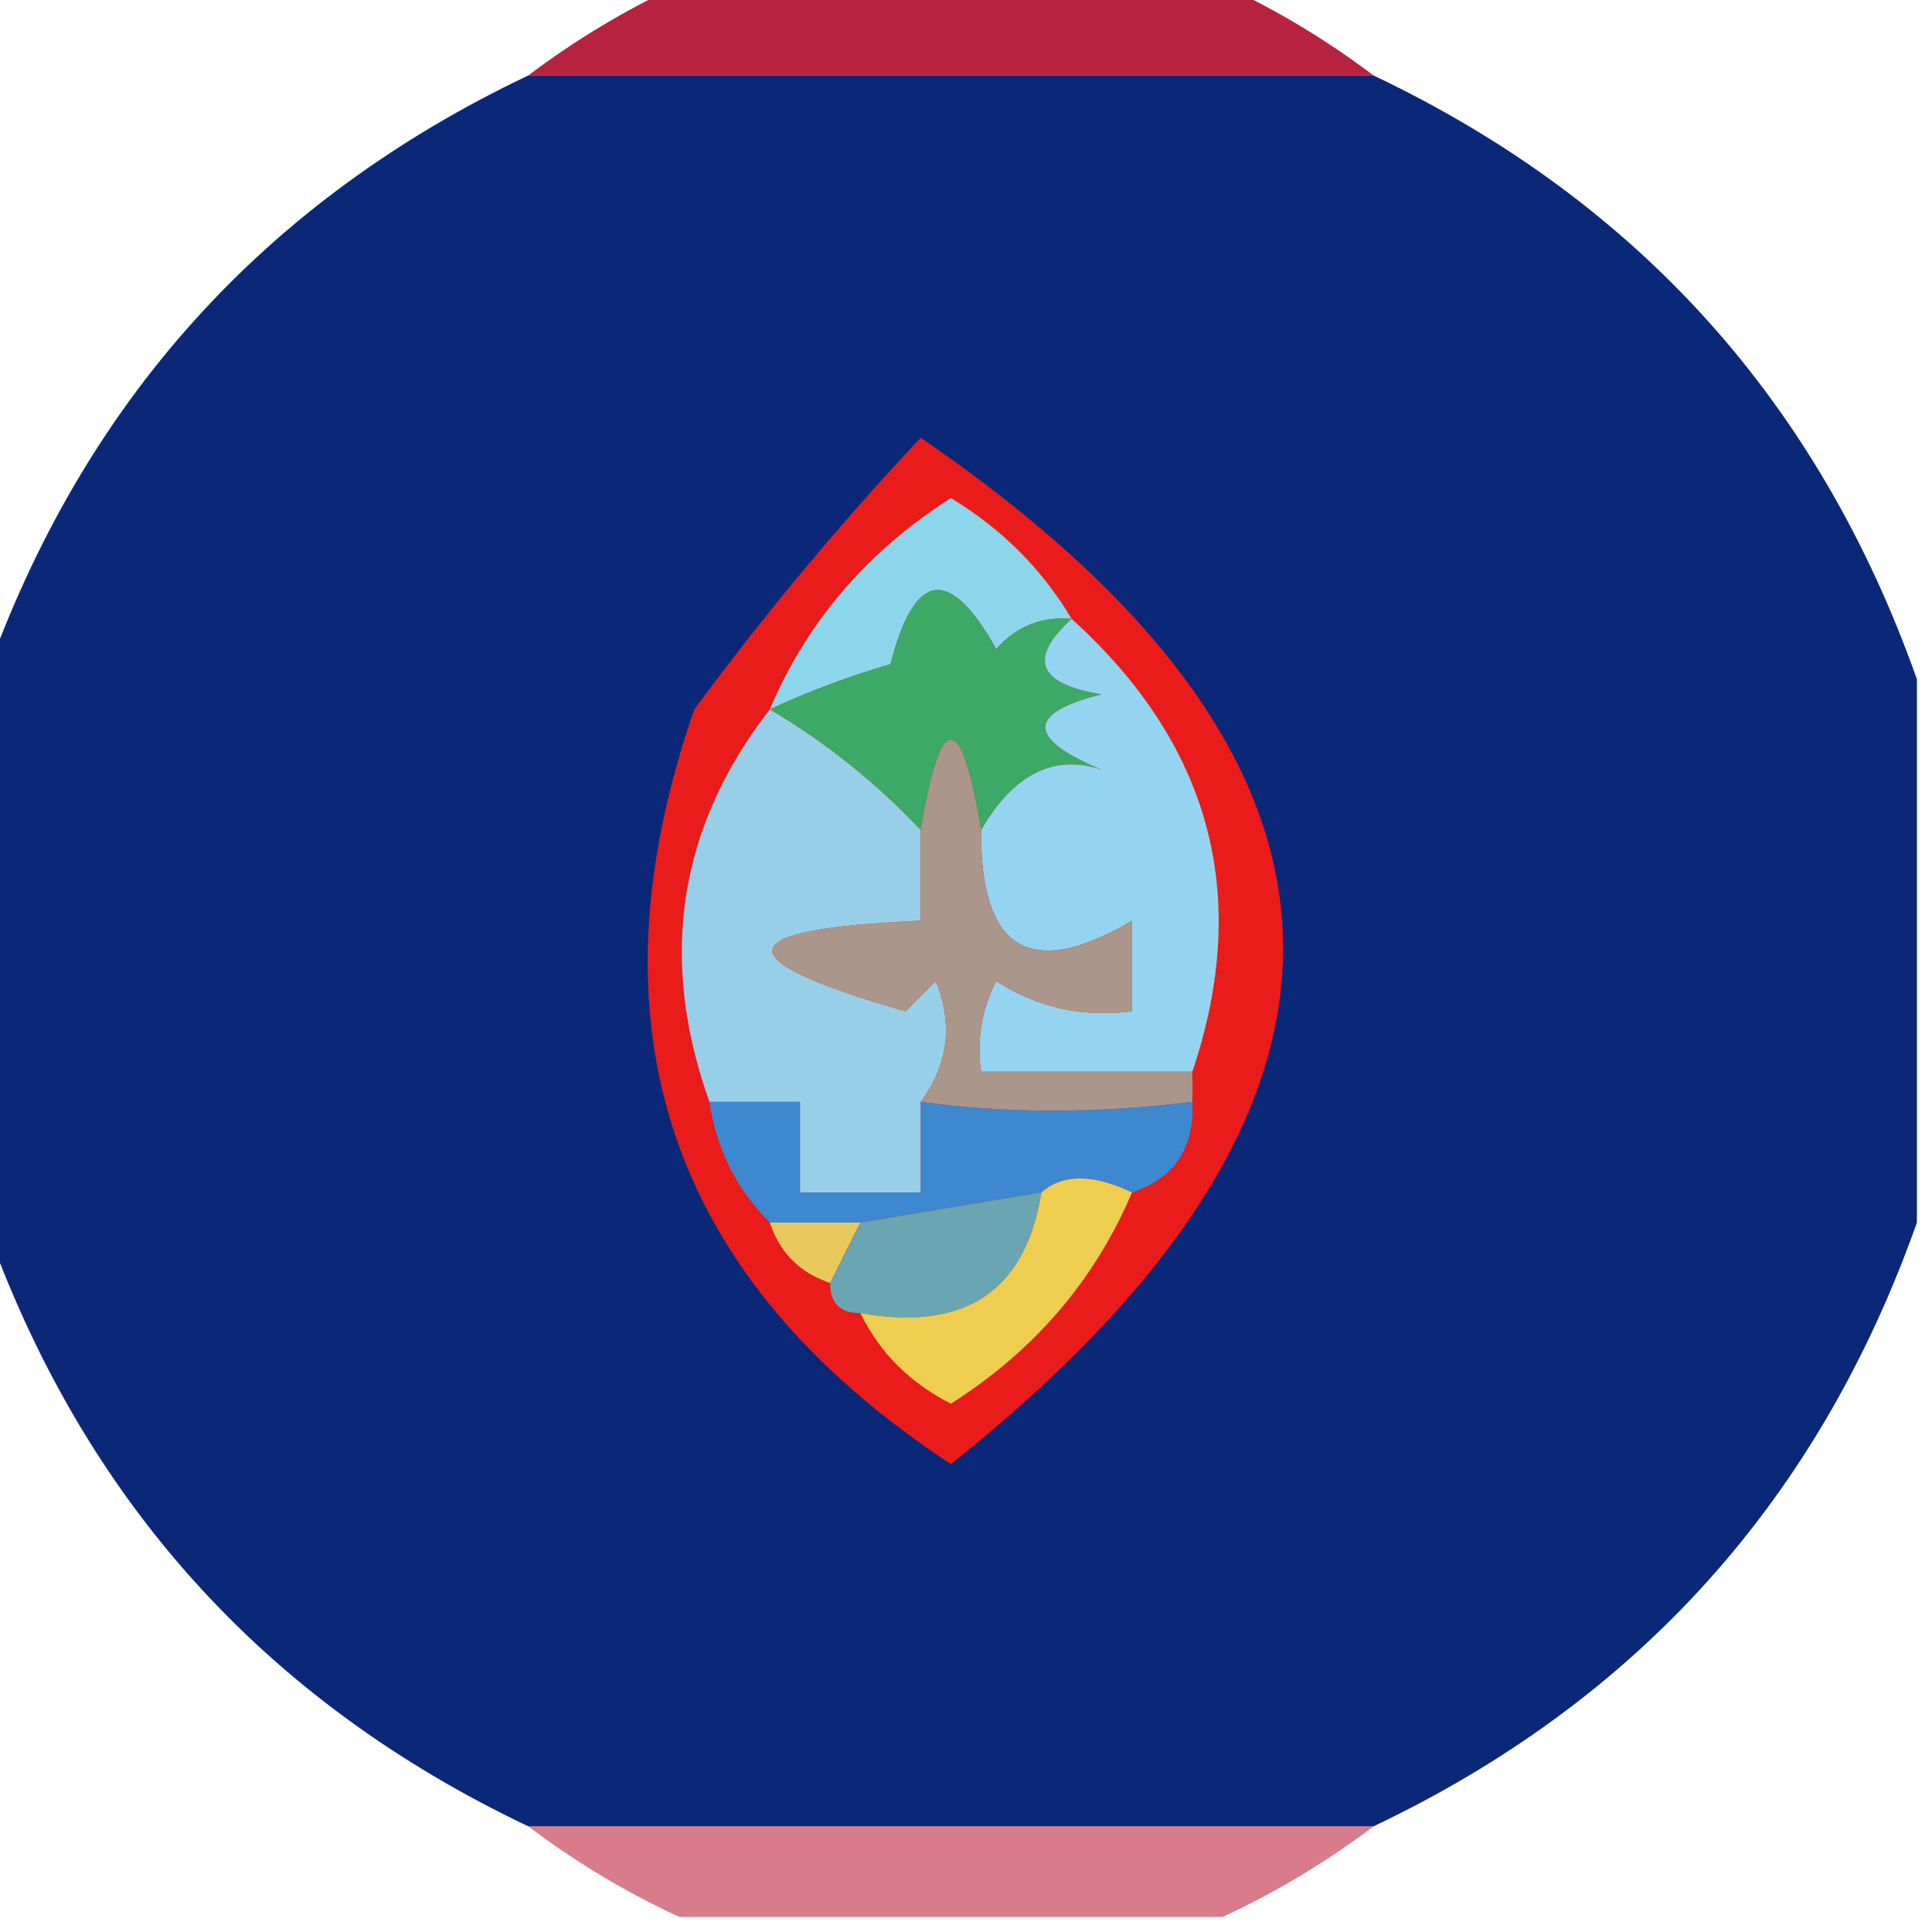
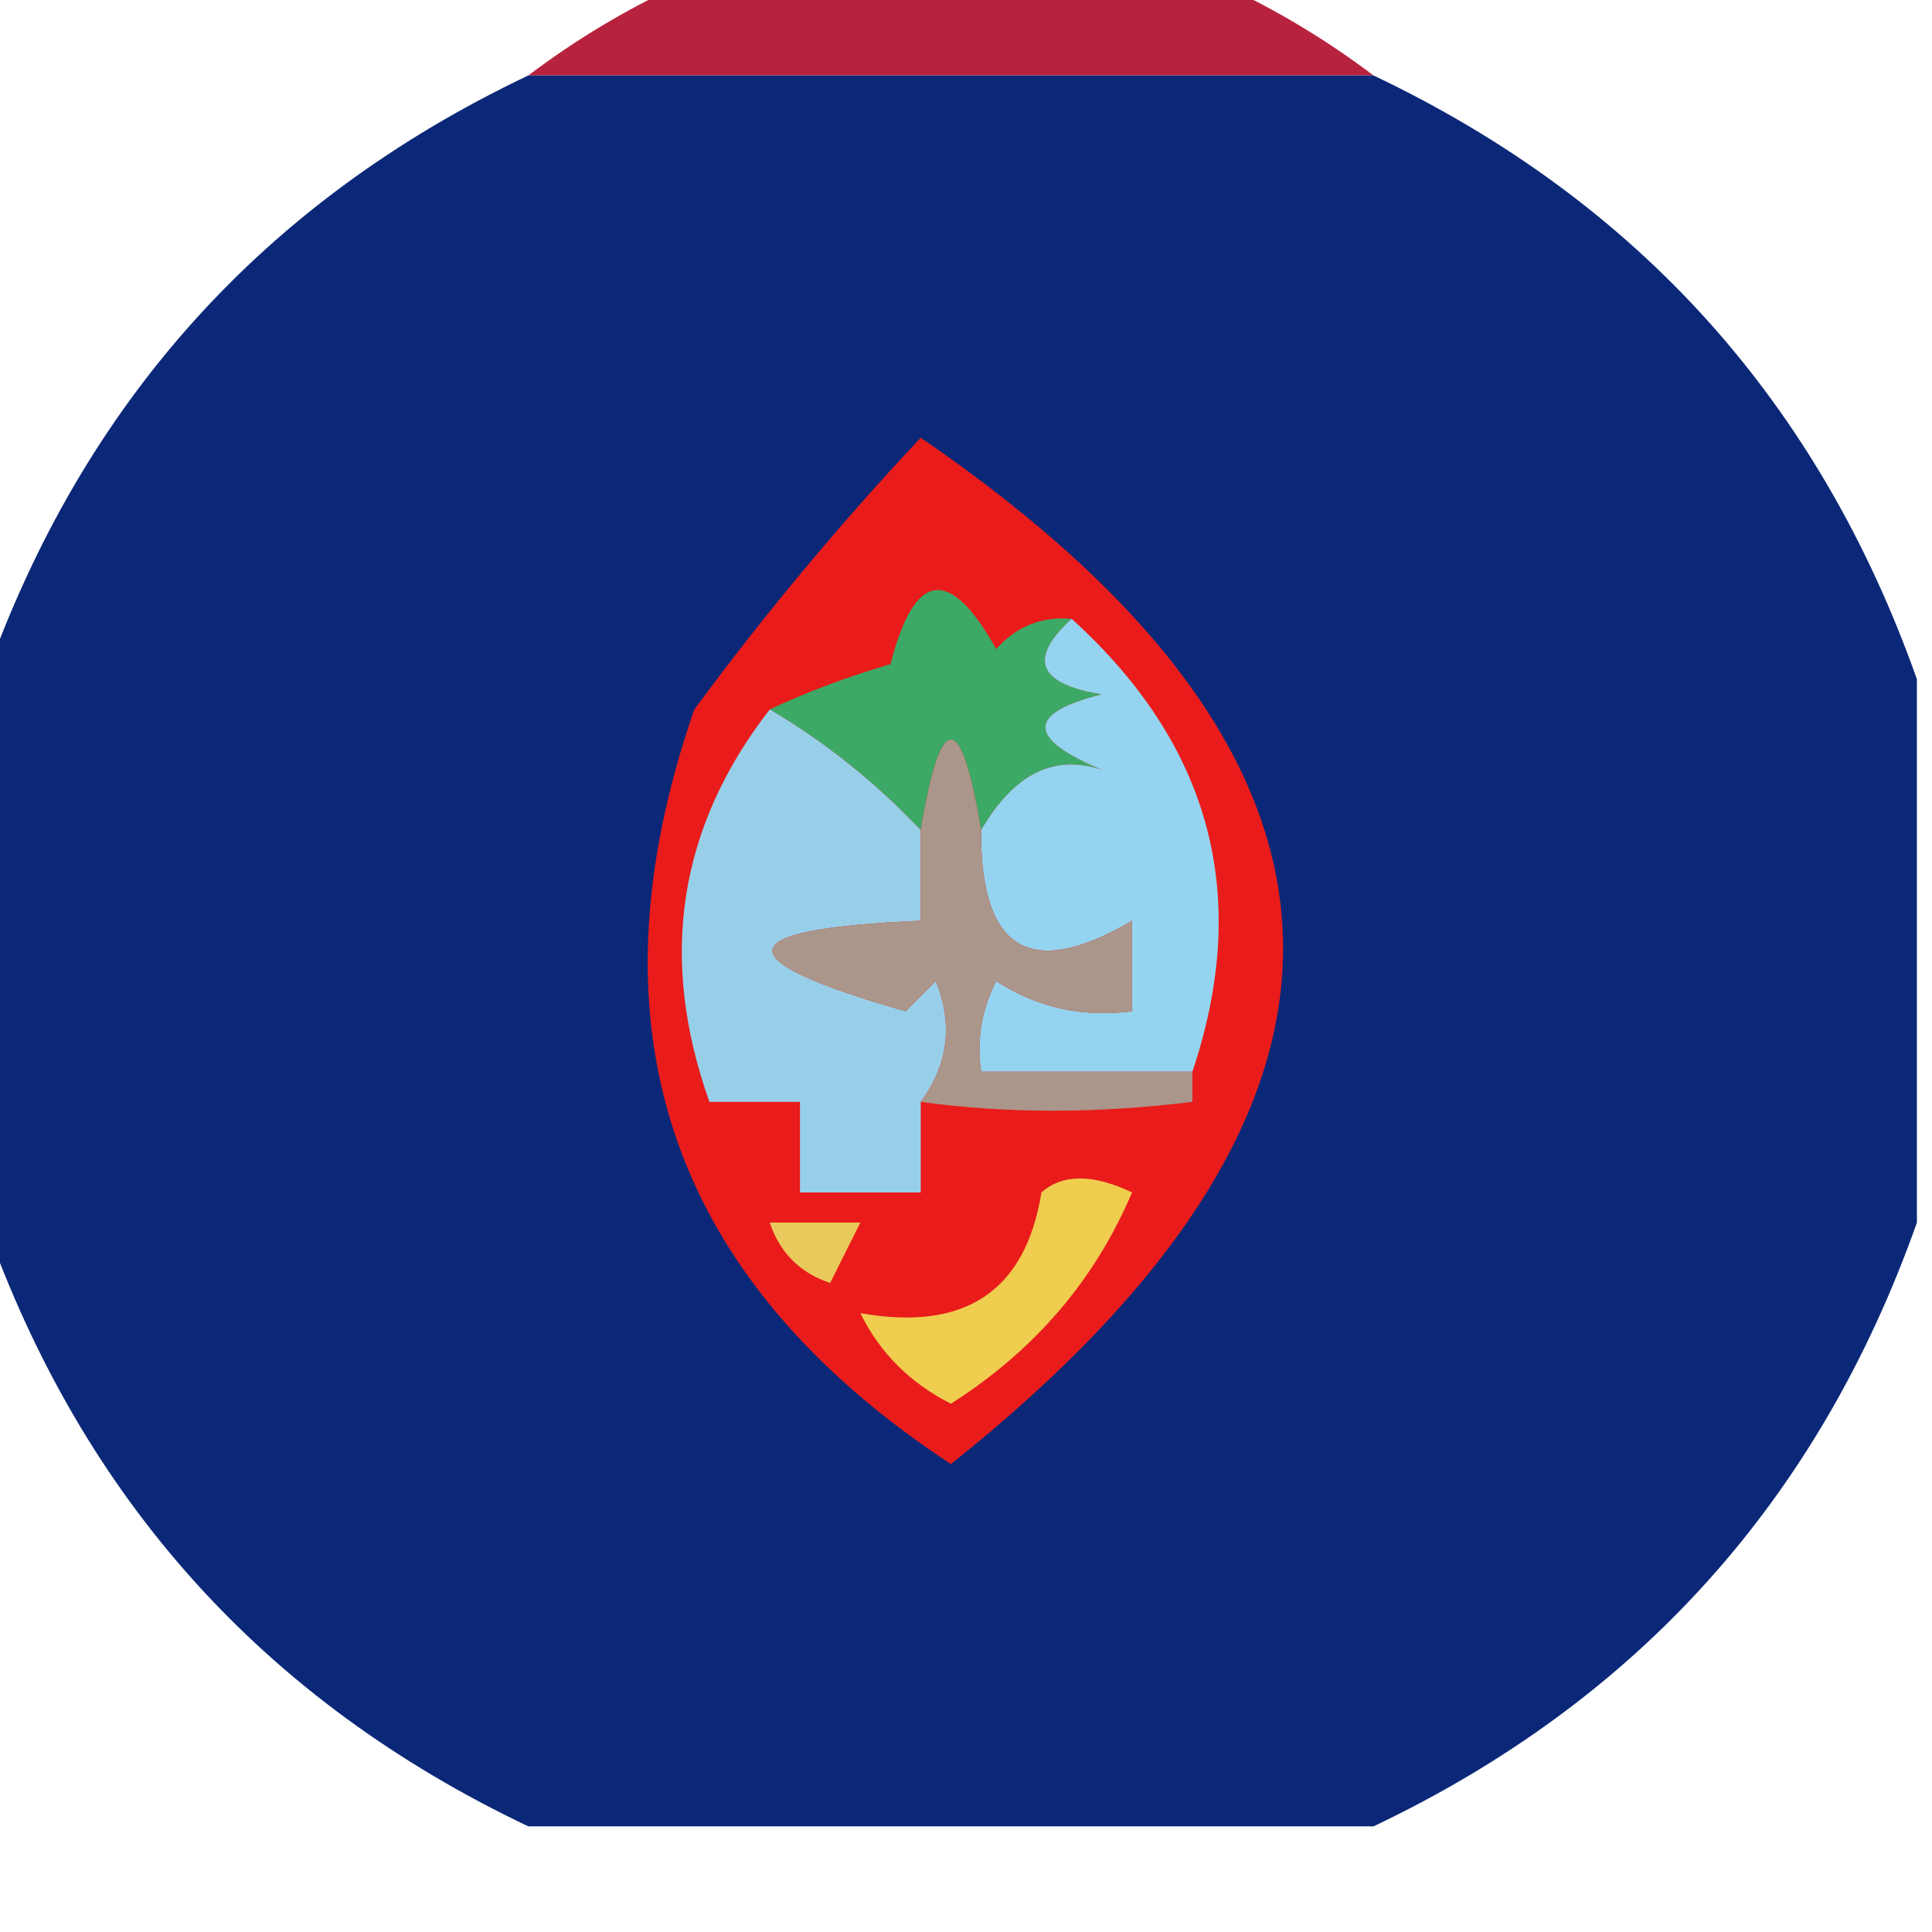
<svg xmlns="http://www.w3.org/2000/svg" version="1.1" width="64px" height="64px" style="shape-rendering:geometricPrecision; text-rendering:geometricPrecision; image-rendering:optimizeQuality; fill-rule:evenodd; clip-rule:evenodd">
  <g>
    <path style="opacity:0.985" fill="#b7213d" d="M 22.5,-0.5 C 28.5,-0.5 34.5,-0.5 40.5,-0.5C 42.261,0.313 43.928,1.313 45.5,2.5C 36.167,2.5 26.833,2.5 17.5,2.5C 19.073,1.313 20.739,0.313 22.5,-0.5 Z" />
  </g>
  <g>
    <path style="opacity:0.999" fill="#0b2878" d="M 17.5,2.5 C 26.833,2.5 36.167,2.5 45.5,2.5C 54.253,6.661 60.253,13.327 63.5,22.5C 63.5,28.5 63.5,34.5 63.5,40.5C 60.253,49.673 54.253,56.34 45.5,60.5C 36.167,60.5 26.833,60.5 17.5,60.5C 8.747,56.34 2.747,49.673 -0.5,40.5C -0.5,34.5 -0.5,28.5 -0.5,22.5C 2.747,13.327 8.747,6.661 17.5,2.5 Z" />
  </g>
  <g>
    <path style="opacity:1" fill="#e91c1b" d="M 30.5,14.5 C 46.164,25.224 46.498,36.557 31.5,48.5C 22.179,42.37 19.346,34.037 23,23.5C 25.335,20.335 27.835,17.335 30.5,14.5 Z" />
  </g>
  <g>
-     <path style="opacity:1" fill="#8cd6eb" d="M 35.5,20.5 C 34.504,20.414 33.671,20.748 33,21.5C 31.456,18.736 30.289,18.903 29.5,22C 28.099,22.41 26.766,22.91 25.5,23.5C 26.734,20.593 28.734,18.259 31.5,16.5C 33.188,17.521 34.521,18.855 35.5,20.5 Z" />
-   </g>
+     </g>
  <g>
    <path style="opacity:1" fill="#3ca966" d="M 35.5,20.5 C 34.047,21.825 34.381,22.658 36.5,23C 34.009,23.626 34.009,24.459 36.5,25.5C 34.914,24.973 33.58,25.639 32.5,27.5C 31.833,23.5 31.167,23.5 30.5,27.5C 29.016,25.926 27.349,24.593 25.5,23.5C 26.766,22.91 28.099,22.41 29.5,22C 30.289,18.903 31.456,18.736 33,21.5C 33.671,20.748 34.504,20.414 35.5,20.5 Z" />
  </g>
  <g>
    <path style="opacity:1" fill="#95d4f0" d="M 35.5,20.5 C 40.12,24.683 41.453,29.683 39.5,35.5C 37.167,35.5 34.833,35.5 32.5,35.5C 32.35,34.448 32.517,33.448 33,32.5C 34.356,33.38 35.856,33.714 37.5,33.5C 37.5,32.5 37.5,31.5 37.5,30.5C 34.139,32.484 32.472,31.484 32.5,27.5C 33.58,25.639 34.914,24.973 36.5,25.5C 34.009,24.459 34.009,23.626 36.5,23C 34.381,22.658 34.047,21.825 35.5,20.5 Z" />
  </g>
  <g>
    <path style="opacity:1" fill="#98cfe8" d="M 25.5,23.5 C 27.349,24.593 29.016,25.926 30.5,27.5C 30.5,28.5 30.5,29.5 30.5,30.5C 24.118,30.772 23.952,31.772 30,33.5C 30.333,33.167 30.667,32.833 31,32.5C 31.579,33.928 31.412,35.262 30.5,36.5C 30.5,37.5 30.5,38.5 30.5,39.5C 29.167,39.5 27.833,39.5 26.5,39.5C 26.5,38.5 26.5,37.5 26.5,36.5C 25.5,36.5 24.5,36.5 23.5,36.5C 21.802,31.734 22.469,27.401 25.5,23.5 Z" />
  </g>
  <g>
    <path style="opacity:1" fill="#aa968a" d="M 32.5,27.5 C 32.472,31.484 34.139,32.484 37.5,30.5C 37.5,31.5 37.5,32.5 37.5,33.5C 35.856,33.714 34.356,33.38 33,32.5C 32.517,33.448 32.35,34.448 32.5,35.5C 34.833,35.5 37.167,35.5 39.5,35.5C 39.5,35.833 39.5,36.167 39.5,36.5C 36.324,36.892 33.324,36.892 30.5,36.5C 31.412,35.262 31.579,33.928 31,32.5C 30.667,32.833 30.333,33.167 30,33.5C 23.952,31.772 24.118,30.772 30.5,30.5C 30.5,29.5 30.5,28.5 30.5,27.5C 31.167,23.5 31.833,23.5 32.5,27.5 Z" />
  </g>
  <g>
-     <path style="opacity:1" fill="#3d88ce" d="M 23.5,36.5 C 24.5,36.5 25.5,36.5 26.5,36.5C 26.5,37.5 26.5,38.5 26.5,39.5C 27.833,39.5 29.167,39.5 30.5,39.5C 30.5,38.5 30.5,37.5 30.5,36.5C 33.324,36.892 36.324,36.892 39.5,36.5C 39.573,38.027 38.906,39.027 37.5,39.5C 36.202,38.884 35.202,38.884 34.5,39.5C 32.5,39.833 30.5,40.167 28.5,40.5C 27.5,40.5 26.5,40.5 25.5,40.5C 24.399,39.395 23.733,38.062 23.5,36.5 Z" />
-   </g>
+     </g>
  <g>
    <path style="opacity:1" fill="#e9c95b" d="M 25.5,40.5 C 26.5,40.5 27.5,40.5 28.5,40.5C 28.167,41.167 27.833,41.833 27.5,42.5C 26.5,42.167 25.833,41.5 25.5,40.5 Z" />
  </g>
  <g>
-     <path style="opacity:1" fill="#6aa6b2" d="M 34.5,39.5 C 33.969,42.779 31.969,44.113 28.5,43.5C 27.833,43.5 27.5,43.167 27.5,42.5C 27.833,41.833 28.167,41.167 28.5,40.5C 30.5,40.167 32.5,39.833 34.5,39.5 Z" />
-   </g>
+     </g>
  <g>
    <path style="opacity:1" fill="#efcd4f" d="M 37.5,39.5 C 36.266,42.407 34.266,44.741 31.5,46.5C 30.145,45.812 29.145,44.812 28.5,43.5C 31.969,44.113 33.969,42.779 34.5,39.5C 35.202,38.884 36.202,38.884 37.5,39.5 Z" />
  </g>
  <g>
-     <path style="opacity:0.591" fill="#be213b" d="M 17.5,60.5 C 26.833,60.5 36.167,60.5 45.5,60.5C 43.928,61.687 42.261,62.687 40.5,63.5C 34.5,63.5 28.5,63.5 22.5,63.5C 20.739,62.687 19.073,61.687 17.5,60.5 Z" />
-   </g>
+     </g>
</svg>